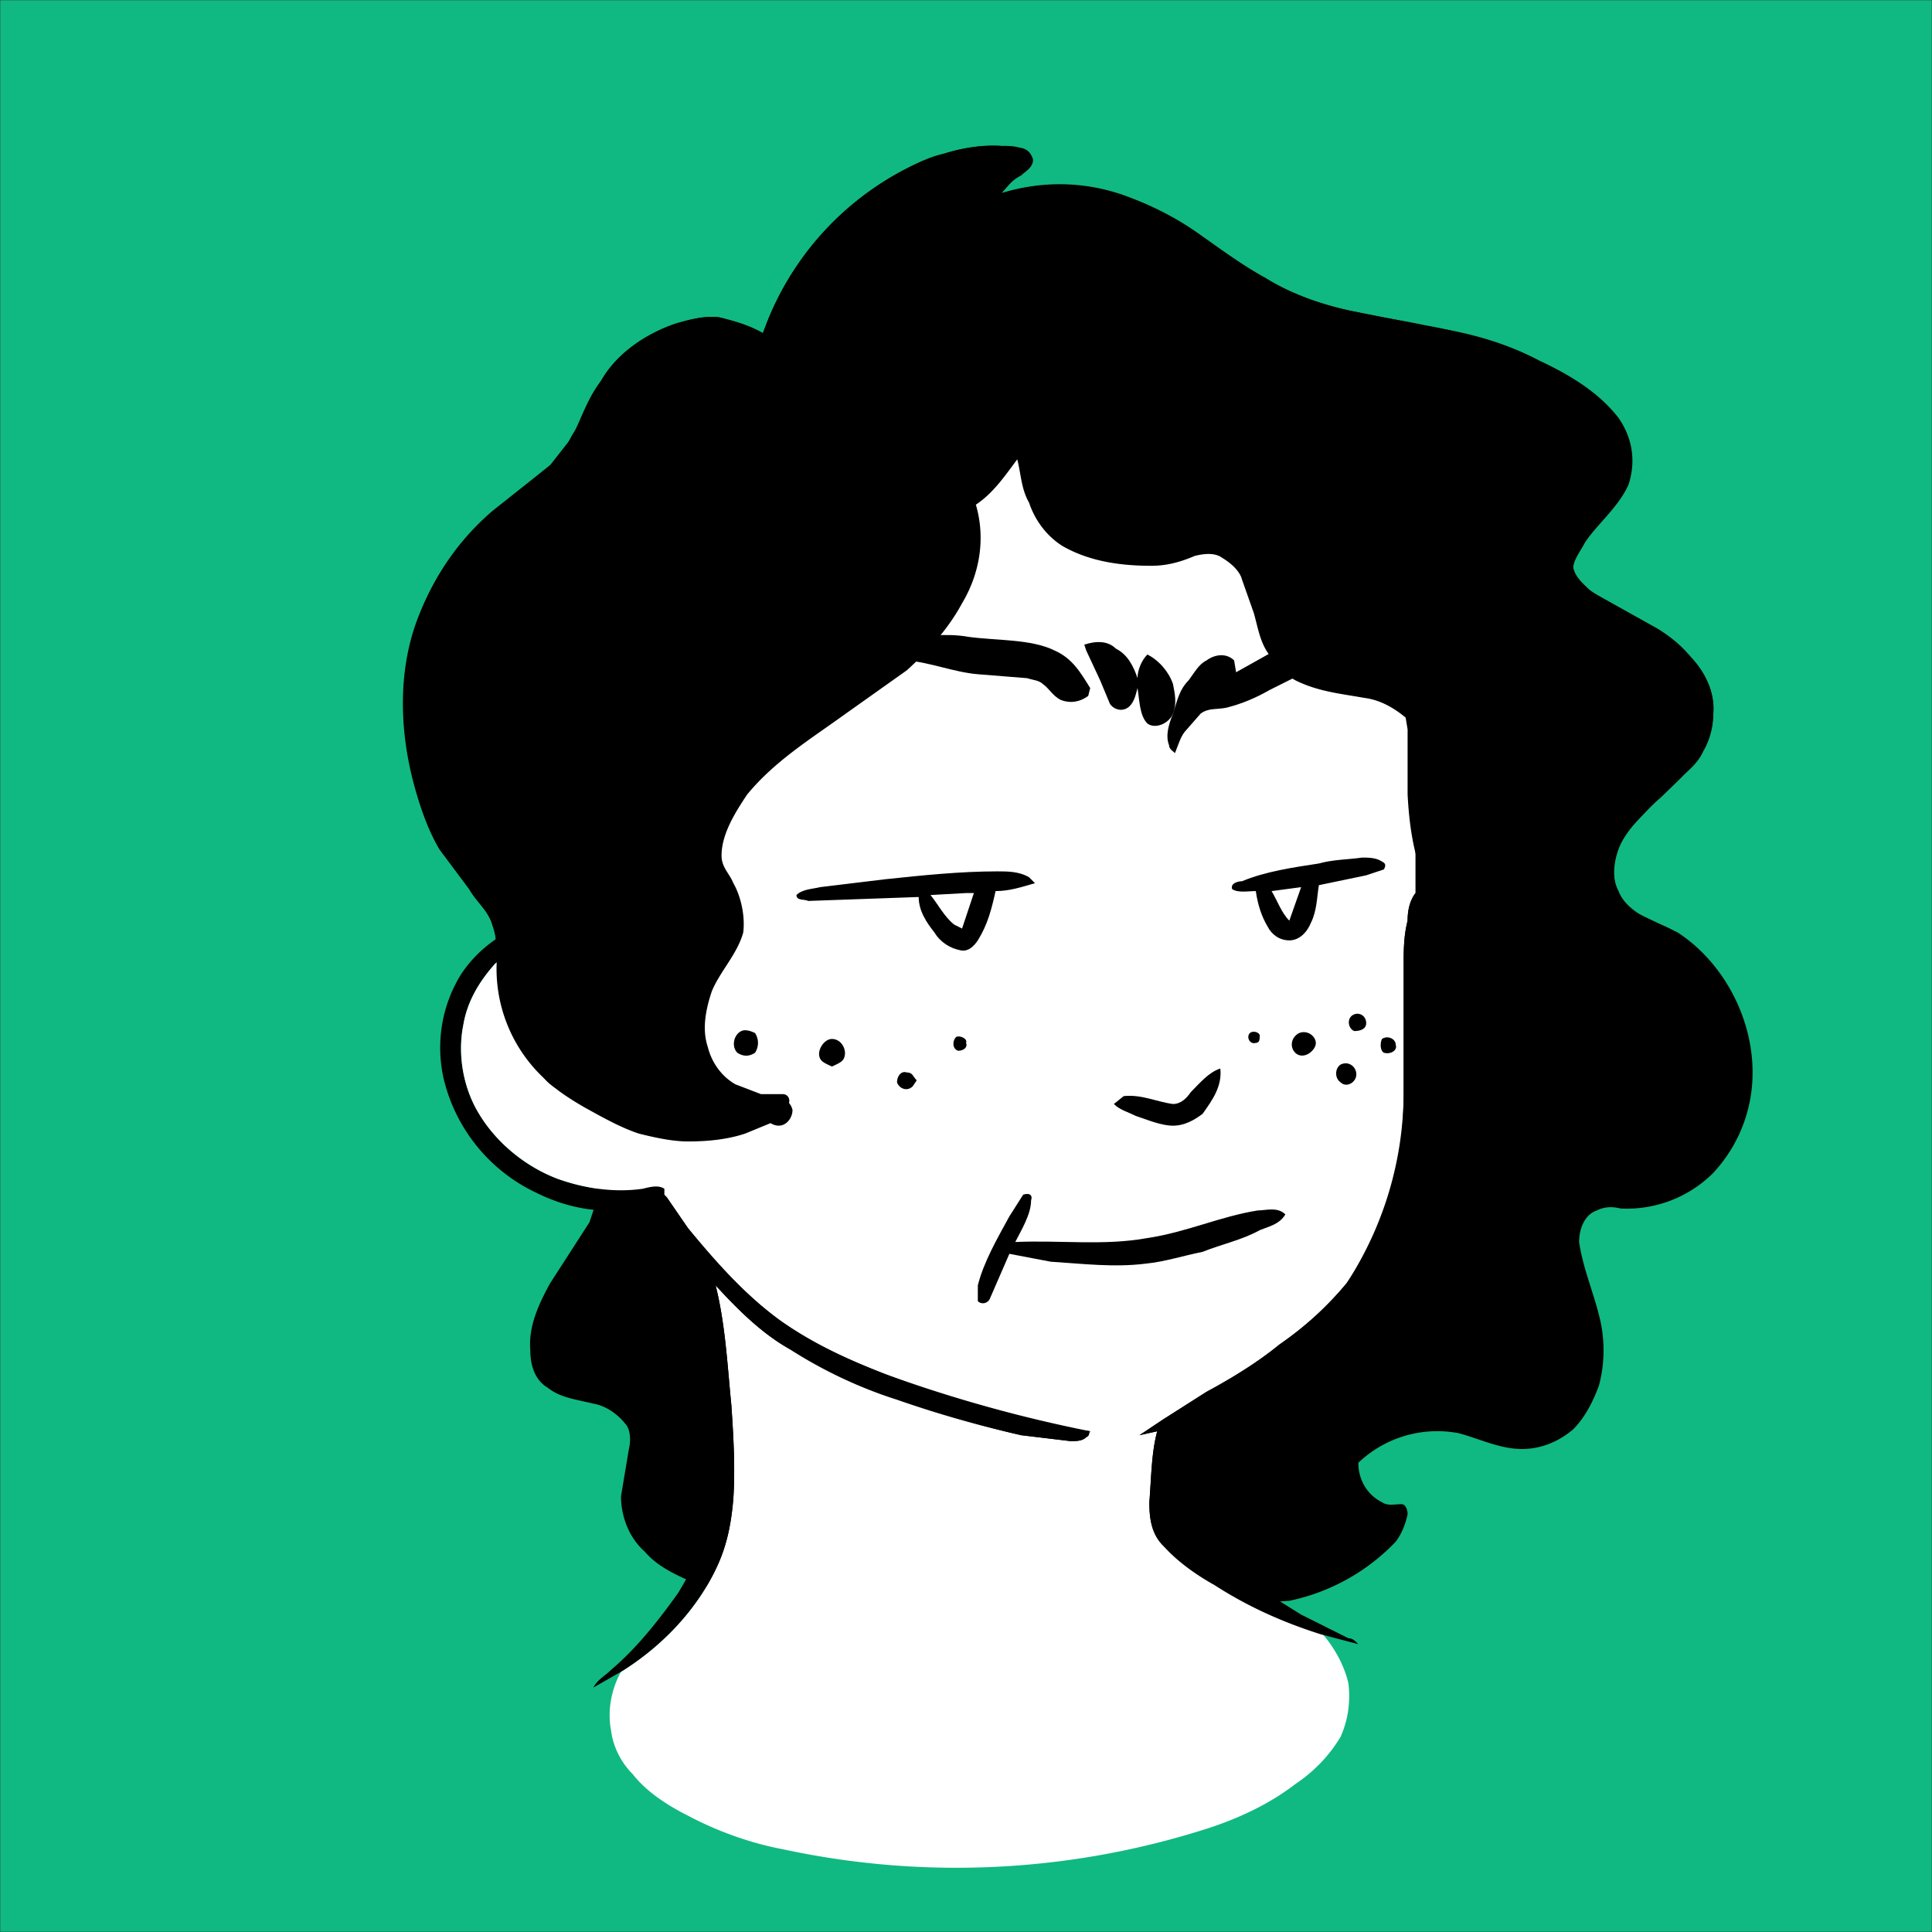
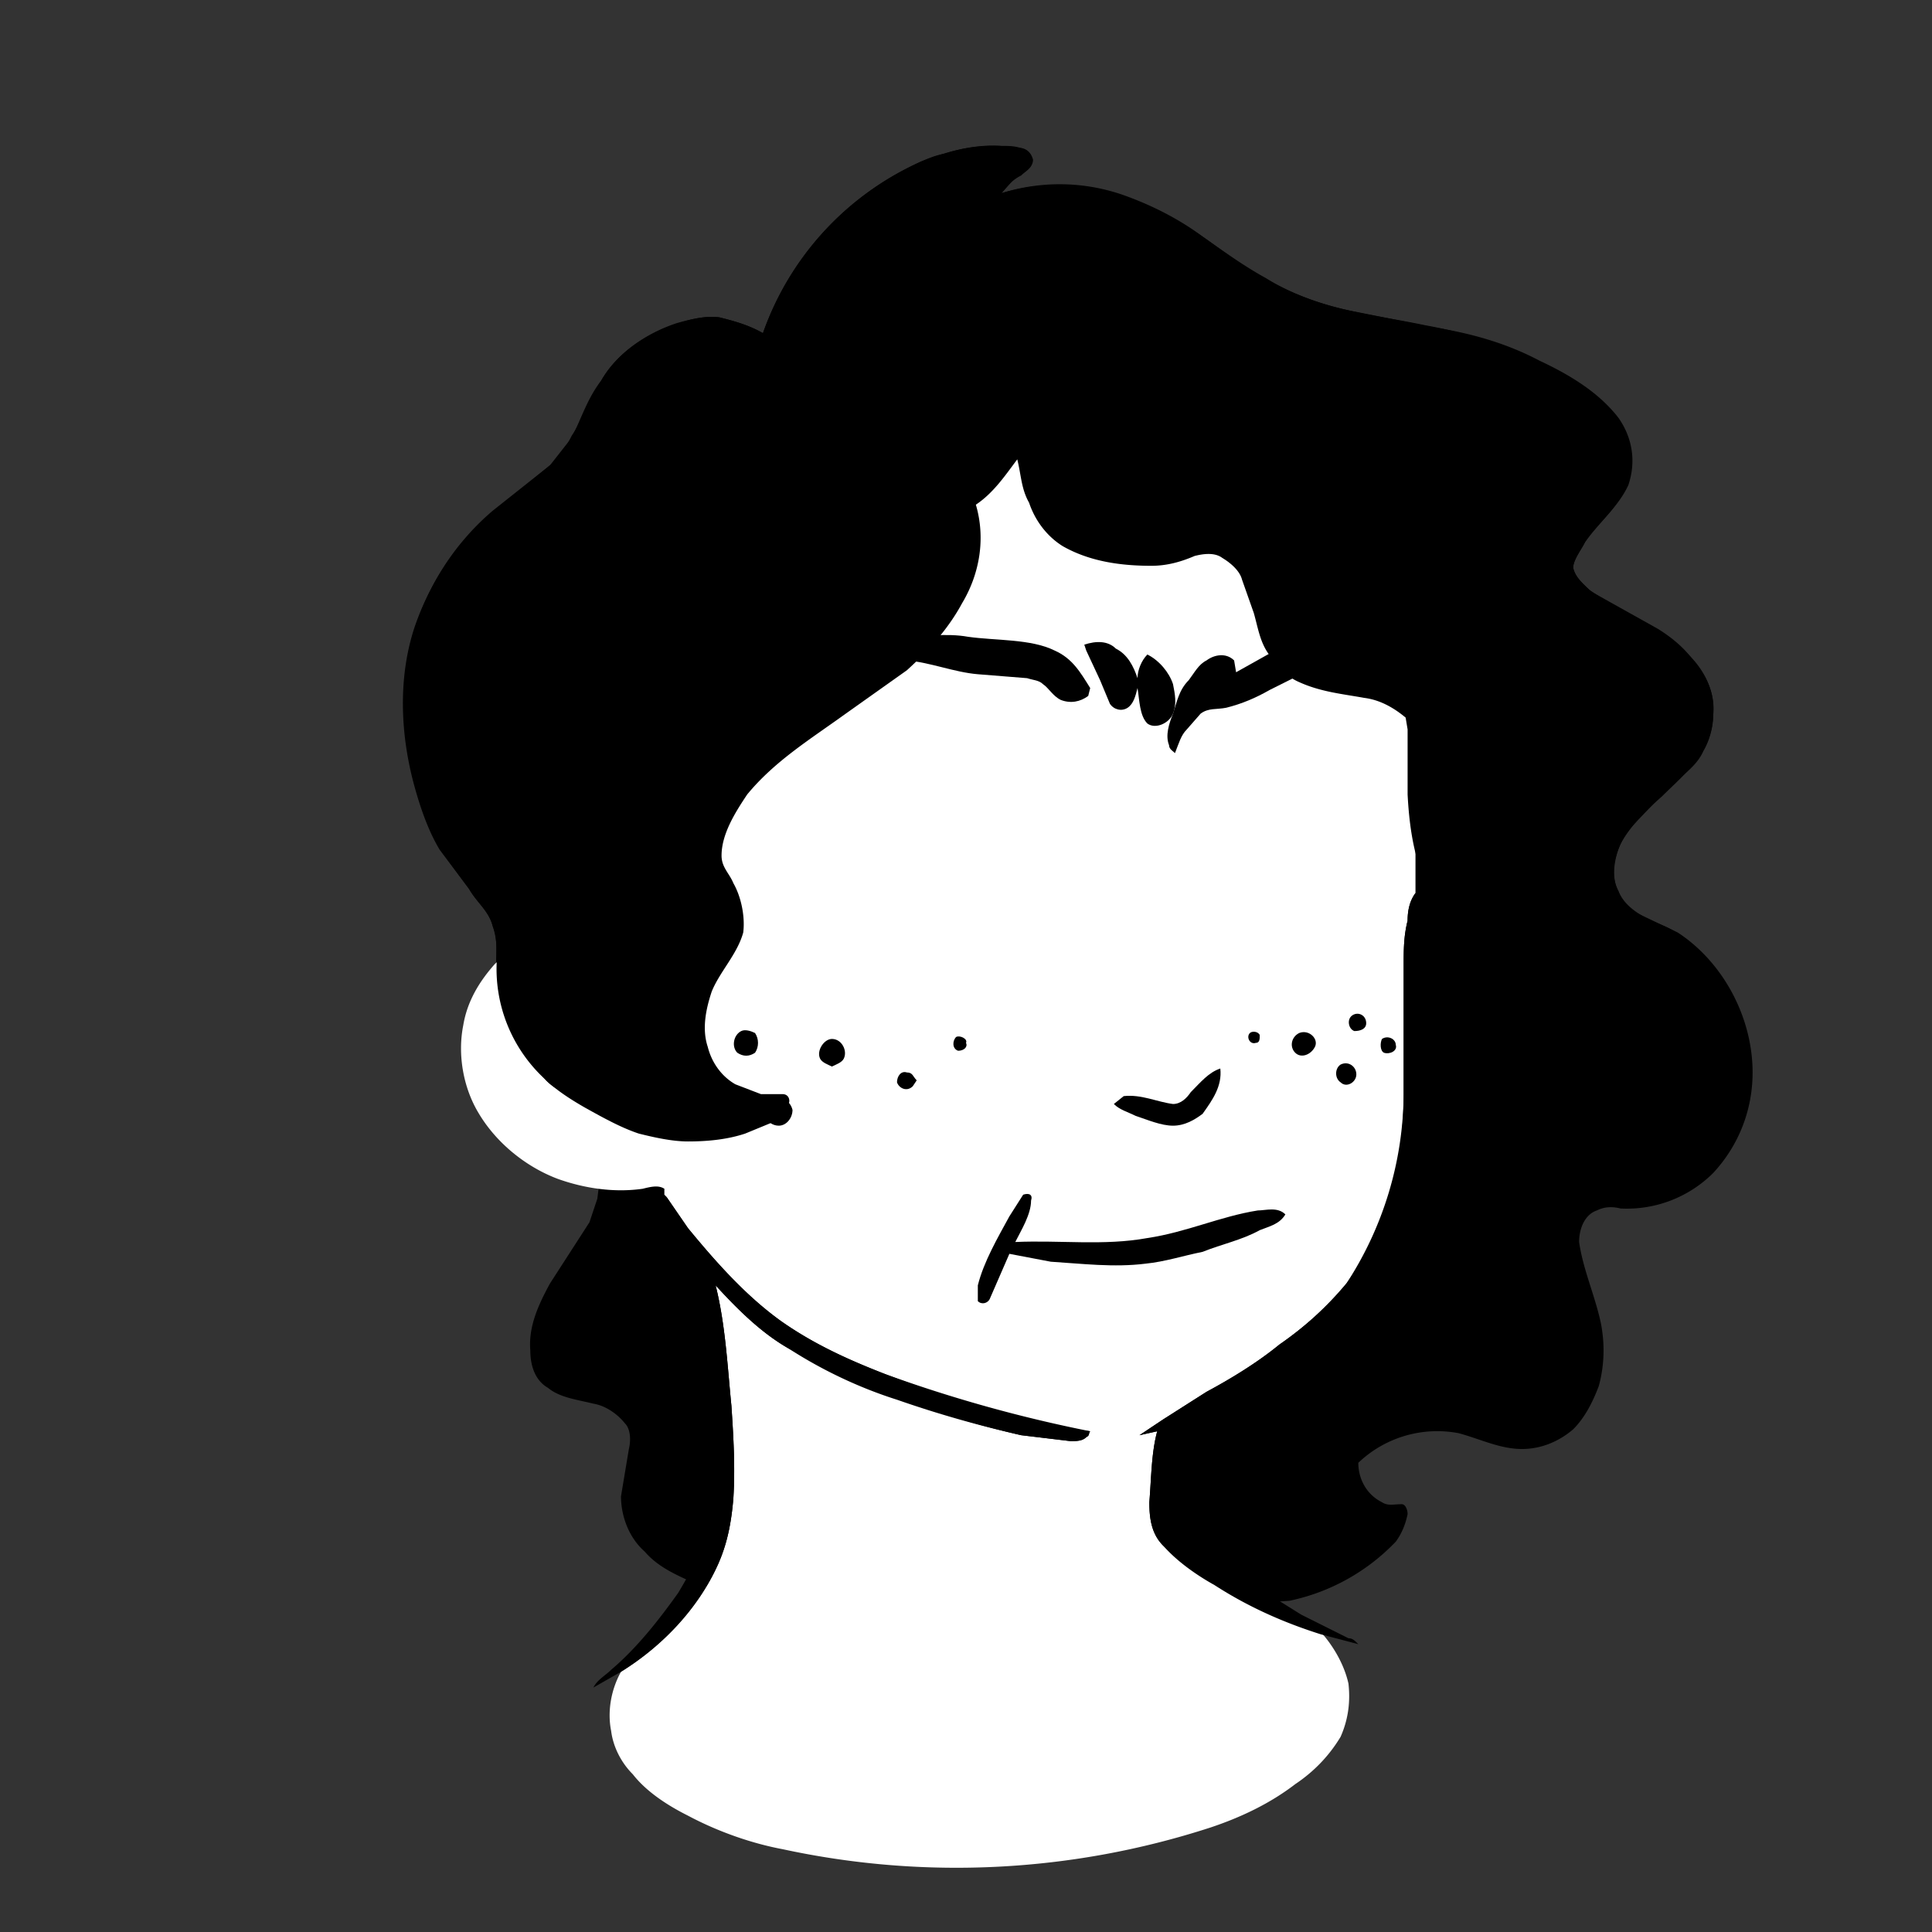
<svg xmlns="http://www.w3.org/2000/svg" viewBox="0 0 980 980" fill="none" shape-rendering="auto">
  <rect x="0" y="0" width="980" height="980" fill="#333333" stroke="none" />
  <mask id="viewboxMask">
    <rect width="980" height="980" rx="0" ry="0" x="0" y="0" fill="#fff" />
  </mask>
  <g mask="url(#viewboxMask)">
-     <rect fill="#10B981" width="980" height="980" x="0" y="0" />
    <g transform="translate(10 -60)">
      <path d="M498 134c4 0 8 0 12 2 3 1 4 5 3 8-1 2-4 4-7 5l-8 9a98 98 0 0 1 62 1c14 5 28 12 40 21 10 7 20 15 31 21 14 8 30 14 46 17l40 8c19 3 37 8 54 17 15 7 30 16 40 29 7 10 9 22 5 34-5 11-15 19-22 29-2 4-6 9-6 13 1 5 6 9 9 12l34 19c8 5 15 11 20 19 6 7 9 16 8 25 0 6-2 13-5 18-3 7-10 12-16 17l-21 22c-6 8-11 20-7 30 2 5 4 11 10 13l21 10c23 15 38 43 38 71 0 19-7 37-20 51a62 62 0 0 1-47 18c-4-1-8-1-12 1-6 2-9 9-9 16 2 14 8 27 11 41 2 10 2 21-1 32-3 8-7 16-13 22-7 6-16 10-26 10-11 0-21-5-32-8a58 58 0 0 0-51 15c0 8 4 16 12 20 3 2 6 1 10 1 2 0 3 3 3 5-1 5-3 10-6 14a104 104 0 0 1-54 30l-15 1c-9 1-19 0-29-1-24-2-49-6-74-7-12 0-25 3-37 4l-17 4-29 4a264 264 0 0 1-103-15c-9-4-17-8-23-15-8-7-12-18-12-28l4-24c1-4 1-10-2-13-4-5-10-9-16-10-8-2-17-3-23-8-7-4-9-12-9-19-1-12 4-23 10-34l20-31 4-12 5-40c-9-5-19-10-27-17-6-4-10-9-14-15a72 72 0 0 1-15-44c-1-7 1-15-2-22-2-8-8-12-12-19l-15-20c-6-10-10-22-13-33-7-26-8-54 0-79 7-21 19-40 35-55l34-28 11-14c5-10 8-20 15-29 8-14 23-24 38-29 7-2 15-4 22-3 8 2 15 4 22 8a150 150 0 0 1 80-87c13-5 27-9 41-8Z" fill="#000000" />
-       <path d="M495 231a231 231 0 0 1 219 204c1 10 2 21 0 30-1 4-1 7-4 8-3-10-3-19-4-29a220 220 0 0 0-239-205c-42 4-83 19-117 44l-17 13a221 221 0 0 0-78 164c0 23 7 43 15 64h17c3 1 4 4 2 6l-6 2c-15 1-31 7-42 17-8 9-14 19-16 31-3 15 0 32 8 45 9 15 24 27 40 33 14 5 29 7 43 5 4-1 8-2 11 0v3c-5 5-11 6-18 7-16 3-33-1-47-8a86 86 0 0 1-47-58c-4-18-1-37 9-53 8-12 20-21 34-26-7-14-10-28-12-43-2-18-2-35 0-53 1-13 4-25 8-38a227 227 0 0 1 99-122c41-28 92-43 142-41Z" fill="#000" />
      <path d="M535 244a220 220 0 0 1 171 200c1 10 1 19 4 29l-2 18v22c-3 4-4 9-4 14-2 8-2 15-2 23v65c0 21-3 42-11 61-4 13-10 24-18 35-10 12-21 22-34 31-11 9-24 17-37 24l-22 14-12 8 9-2c-3 11-3 24-4 36 0 8 1 16 7 22a235 235 0 0 0 81 45c6 7 11 16 13 25 1 9 0 18-4 27-6 10-14 18-23 24-13 10-28 17-43 22a417 417 0 0 1-217 11c-16-3-33-9-48-17-10-5-21-12-28-21-6-6-10-14-11-22-2-10 0-21 5-30 21-13 39-32 49-54 5-11 7-22 8-34 1-16 0-32-1-47-2-20-3-41-8-61 11 12 23 24 37 32 17 11 36 20 55 26 20 7 41 13 63 18l25 3c3 0 6 0 8-2 2-1 1-2 2-3l-17-2c-29-7-58-16-87-27-18-7-36-15-53-27-18-13-33-30-47-47l-11-16-1-1v-3c-3-2-7-1-11 0-14 2-29 0-43-5-16-6-31-18-40-33-8-13-11-30-8-45 2-12 8-22 16-31 11-10 27-16 42-17l6-2c2-2 1-5-2-6h-17c-8-21-15-41-15-64-1-14 2-27 5-41a221 221 0 0 1 73-123l17-13a230 230 0 0 1 185-39Z" fill="#ffffff" />
      <path d="M708 513c3 3 2 7 3 12v29c0 26 2 54 0 80-3 31-14 63-36 86-25 28-57 51-93 64l2 7v35c1 6 4 10 8 14l26 19 32 20 24 12c2 0 3 1 5 3l-19-5c-19-6-37-14-54-25-9-5-19-12-26-20-6-6-7-14-7-22 1-12 1-25 4-36l-9 2 12-8 22-14c13-7 26-15 37-24 13-9 24-19 34-31a178 178 0 0 0 29-96v-65c0-8 0-15 2-23 0-5 1-10 4-14ZM278 574c5 5 4 14 0 19l-3 7c1 3 5 5 7 6 6 3 12 7 19 9 0 4-3 5-7 5-6-1-13-3-18-6-7-3-13-8-13-16 0-6 5-9 6-14 2-4 0-7-1-11 4-1 7-2 10 1ZM328 667l11 16c14 17 29 34 47 47 17 12 35 20 53 27a714 714 0 0 0 104 29c-1 1 0 2-2 3-2 2-5 2-8 2l-25-3a478 478 0 0 1-118-44c-14-8-26-20-37-32 5 20 6 41 8 61 1 15 2 31 1 47-1 12-3 23-8 34-10 22-28 41-49 54l-14 8c2-4 6-6 9-9 13-11 24-25 34-39 6-10 12-21 14-33 4-19 3-39 3-58l-3-59 2-10c-10-11-19-26-22-41Z" fill="#000" />
-       <path d="M681 495c3 0 7 0 10 2 2 1 2 2 1 4l-9 3-24 5c-1 6-1 13-4 19-2 5-6 9-11 9s-9-3-11-7c-3-5-5-11-6-18-4 0-9 1-12-1-1-3 3-4 5-4 12-5 26-7 39-9 7-2 15-2 22-3ZM496 502c5 0 11 0 16 3l3 3c-7 2-13 4-20 4-2 9-4 17-9 25-2 3-5 6-9 5-5-1-10-4-13-9-4-5-8-11-8-18l-56 2c-2-1-6 0-6-3 3-3 8-3 12-4l33-4c19-2 38-4 57-4Z" fill="#000000" />
      <path d="m650 510-6 17c-4-4-6-10-9-15l15-2ZM484 513l-6 18-4-2c-5-4-8-10-12-15l18-1h4Z" fill="#fff" />
      <g fill="#000000">
        <path d="M675 381c5 0 8 4 9 8-11 3-23 8-34 13l-16 8c-7 4-14 7-22 9-5 1-9 0-13 3l-7 8c-3 3-4 7-6 12-1-1-3-2-3-4-2-5 0-11 2-16 2-6 3-12 8-17 3-4 5-8 9-10 4-3 10-4 14 0l1 6 25-14c11-4 21-8 33-6ZM481 383c14 2 32 1 44 7 9 4 13 11 18 19l-1 4c-4 3-9 4-14 2-4-2-6-6-9-8-2-2-5-2-8-3l-25-2c-12-1-24-6-36-7l-27-5-5-2c9-3 19-4 29-5 11 0 23-2 34 0Z" />
        <path d="M540 387c6-2 12-2 16 2 6 3 9 9 11 15 0-4 2-9 5-12 6 3 11 9 13 15 1 5 2 10 0 15s-9 8-13 5c-4-4-4-12-5-18-1 4-2 8-5 10s-7 1-9-2l-5-12-7-15-1-3Z" />
      </g>
      <path d="M676 575c3-2 7 0 7 4 0 3-3 4-6 4-3-1-4-6-1-8ZM366 583c2-1 5 0 7 1 2 3 2 7 0 10-3 2-6 2-9 0-3-3-2-9 2-11ZM624 584c1-1 4-1 5 1 0 2 0 4-2 4-3 1-5-3-3-5ZM649 584c5-2 10 3 8 7s-7 6-10 3-2-8 2-10ZM475 586c2-1 6 1 5 3 1 2-1 4-4 4-3-1-3-5-1-7ZM691 587c3-2 7 0 7 3 1 3-3 5-6 4-2-1-2-5-1-7ZM412 587c5 0 8 6 6 10-1 2-4 3-6 4-2-1-5-2-6-4-2-4 2-10 6-10ZM339 595c4-1 7 1 7 5-1 4-5 5-8 3-2-2-2-6 1-8ZM670 600c4-2 8 1 8 5s-5 7-8 4c-3-2-3-7 0-9ZM450 604c3 0 3 2 5 4l-2 3c-3 3-7 1-8-2 0-3 2-6 5-5ZM384 617c4 0 7 2 8 6 0 4-3 8-7 8-3 0-6-2-7-5-1-4 2-9 6-9Z" fill="#000000" />
      <path d="M609 602c1 9-4 16-9 23-4 3-9 6-15 6s-13-3-19-5c-4-2-8-3-11-6l5-4c9-1 17 3 25 4 4 0 7-3 9-6 5-5 9-10 15-12Z" fill="#000000" />
      <path d="M513 669c0 7-5 15-8 21 23-1 45 2 67-2 20-3 37-11 56-14 4 0 10-2 14 2-3 5-8 6-13 8-9 5-19 7-29 11-10 2-19 5-29 6-16 2-32 0-48-1l-21-4-10 23c-1 2-4 3-6 1v-8c3-12 10-24 16-35l7-11c3-1 5 0 4 3Z" fill="#000000" />
      <path d="M507 135c3 0 6 2 7 6 0 4-4 6-6 8-4 2-7 5-10 9a99 99 0 0 1 60 1c15 5 29 12 42 21 10 7 21 15 32 21 8 5 17 9 26 12 18 6 36 8 55 12a226 226 0 0 1 82 32c8 6 15 13 19 22 5 9 5 21 0 30-5 10-14 17-20 26-2 4-6 9-6 13 1 5 5 8 8 11 15 11 34 17 47 30 10 8 17 20 16 33 0 8-3 17-8 23-5 7-12 13-18 19-8 7-16 15-21 24-3 7-5 17-1 24 3 8 12 13 19 16 5 2 10 4 14 8 1 3 1 7-1 10-5 6-13 11-21 13-16 5-33 4-49-1-13-3-24-8-34-16-9-6-16-15-21-25-10-16-13-35-14-54v-33l-1-6c-6-5-13-9-21-10-11-2-22-3-33-8-7-3-12-9-16-15s-5-13-7-20l-6-17c-1-4-5-8-10-11-4-3-10-2-14-1-7 3-14 5-22 5-15 0-31-2-45-10-8-5-14-13-17-22-4-7-4-14-6-22-6 8-12 17-21 23 5 17 2 35-7 50-7 13-17 24-28 34l-31 22c-18 13-36 24-50 41-6 9-13 20-13 31 0 6 4 9 6 14 4 7 6 17 5 25-3 11-12 20-16 30-3 9-5 19-2 28 2 8 7 15 14 19l13 5h11c3 0 4 3 3 5l-5 8-17 7c-9 3-19 4-29 4-8 0-17-2-25-4-9-3-18-8-27-13-7-4-15-9-21-15a76 76 0 0 1-24-60c0-6 0-11-2-17-2-8-8-12-12-19l-14-19a153 153 0 0 1-15-108 129 129 0 0 1 41-65l29-23c5-4 8-9 11-15 6-9 9-19 15-28 8-14 23-24 39-29 6-2 14-4 21-3 8 2 15 4 22 8a149 149 0 0 1 74-84c6-3 12-6 18-7 12-4 25-5 38-3Z" fill="#000000" />
    </g>
    <g transform="translate(10 -60)" />
  </g>
</svg>